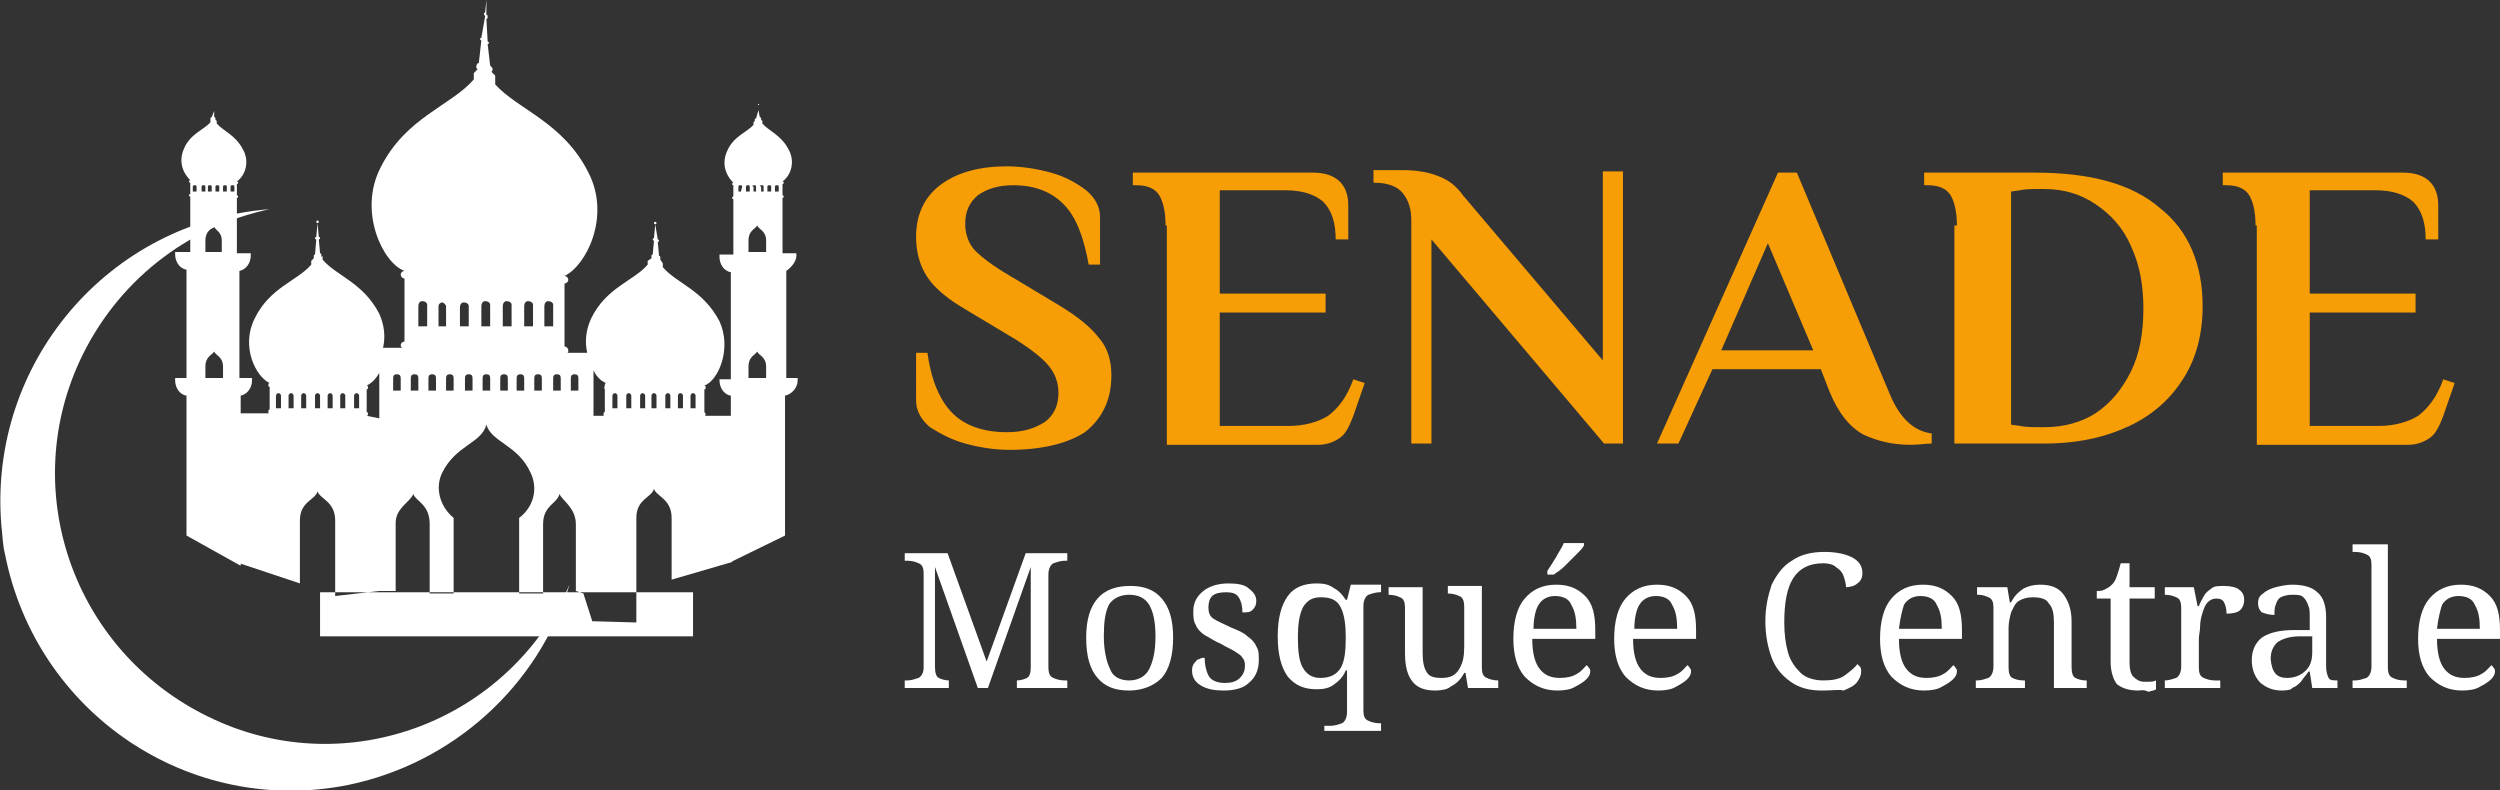
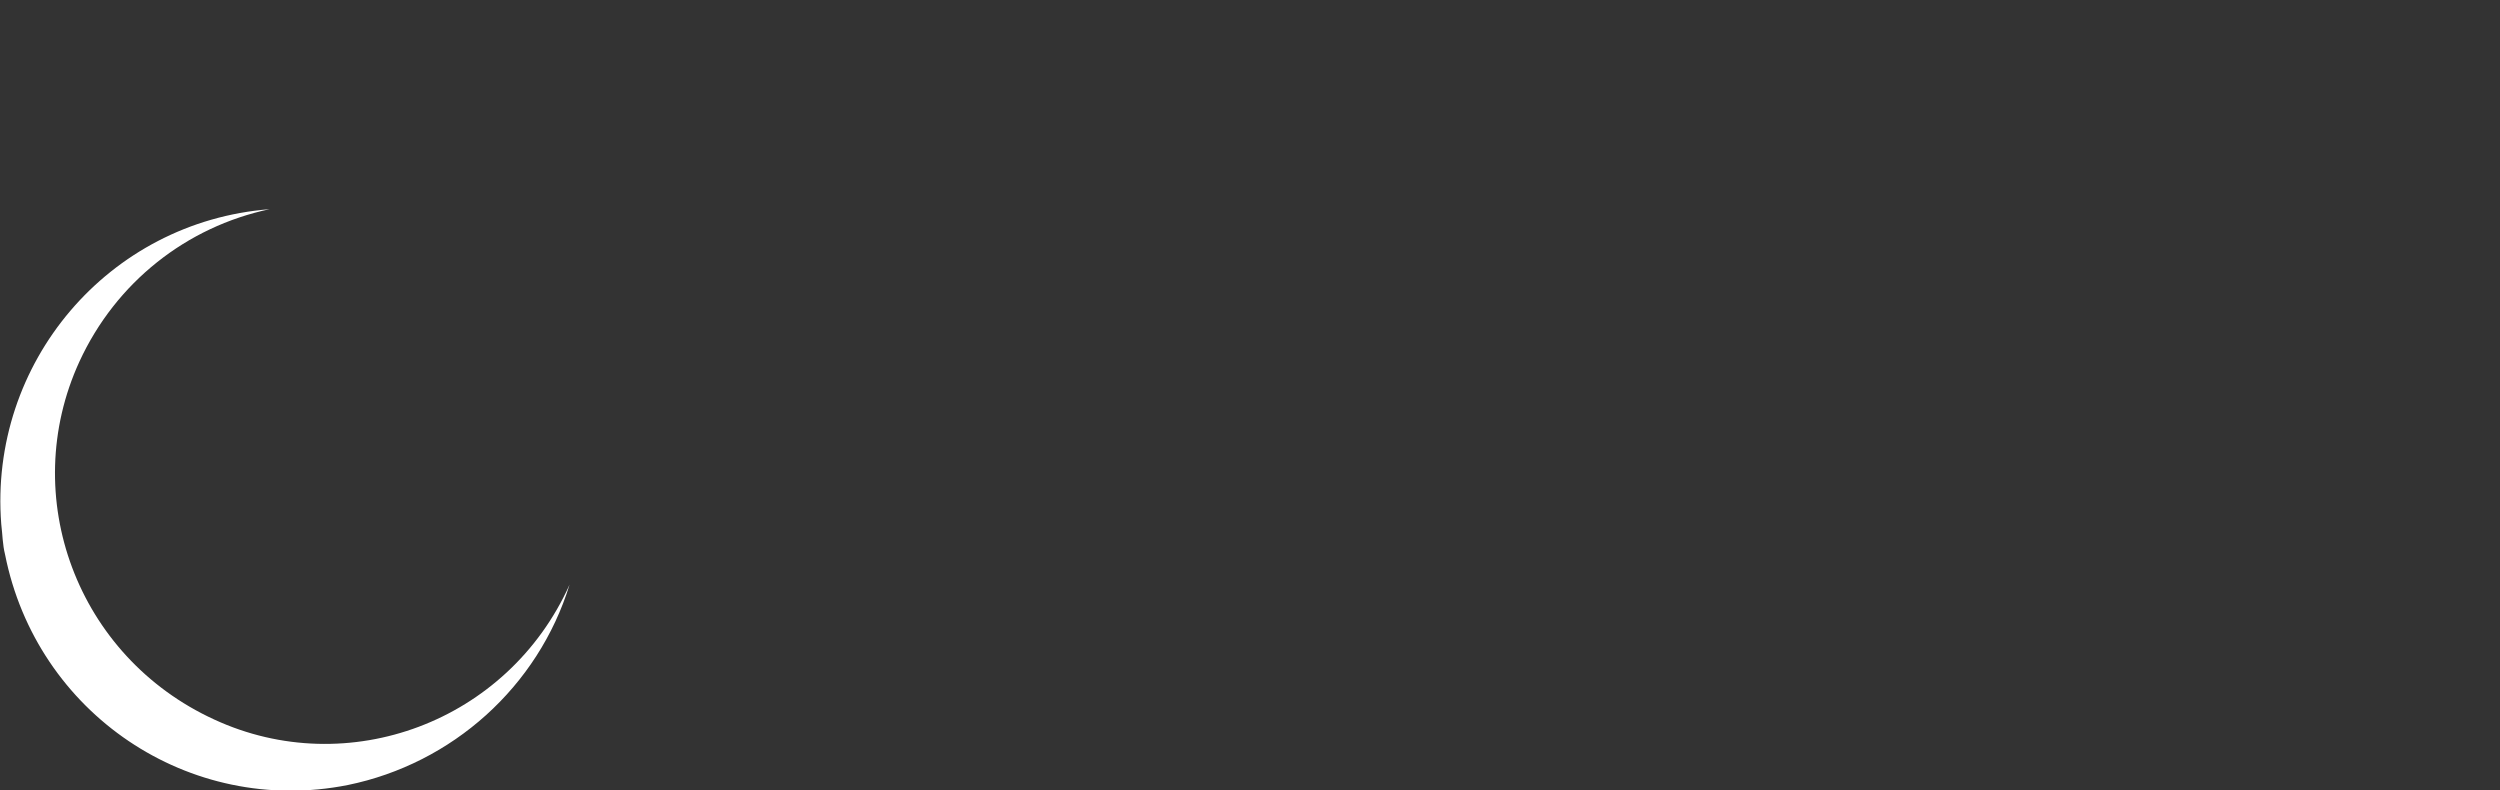
<svg xmlns="http://www.w3.org/2000/svg" version="1.1" x="0px" y="0px" width="198.4px" height="62.7px" viewBox="0 0 198.4 62.7" style="enable-background:new 0 0 198.4 62.7;" xml:space="preserve">
  <rect x="0" y="0" width="198.4" height="62.7" fill="#333333" stroke="none" />
  <style type="text/css">
	.st0{fill:#FFFFFF;}
	.st1{fill:#F79D05;}
</style>
  <defs>
</defs>
  <g>
-     <path class="st0" d="M25.4,47H55v3.5H25.4V47z M18.5,15.2h-0.2v-0.4c0-0.1,0.1-0.1,0.2-0.1c0,0,0.1,0,0.1,0.1v0.4H18.5z M18,15.2   h-0.3v-0.4c0-0.1,0.1-0.1,0.2-0.1c0,0,0.1,0,0.1,0.1V15.2z M17.7,20h-1.4v-0.9c0-0.8,0.5-0.9,0.7-1.2c0,0.4,0.6,0.4,0.6,1.2V20z    M17.7,30h-1.4v-0.9c0-0.8,0.5-0.9,0.7-1.2c0.1,0.3,0.7,0.4,0.7,1.2L17.7,30z M16.2,15.2H16v-0.4c0-0.1,0.1-0.1,0.2-0.1   c0,0,0.1,0,0.1,0.1v0.4H16.2z M15.6,15.2h-0.3v-0.4c0-0.1,0.1-0.1,0.2-0.1c0,0,0.1,0,0.1,0.1V15.2z M16.5,14.8   c0-0.1,0.1-0.1,0.2-0.1c0,0,0.1,0,0.1,0.1v0.4h-0.3V14.8z M17.1,14.8c0-0.1,0.1-0.1,0.2-0.1c0,0,0.1,0,0.1,0.1v0.4h-0.3V14.8z    M19.9,30h-0.9v-8.5c0.5-0.1,0.9-0.6,0.9-1.2v-0.2h-1.1v-4.4c0,0,0.1,0,0.1-0.1c0,0,0-0.1-0.1-0.1v-0.9c0,0,0.1,0,0.1-0.1   c0,0,0-0.1-0.1-0.1c0.7-0.5,1-1.6,0.5-2.5c-0.6-1.2-1.6-1.5-2.1-2.1V9.6l-0.1-0.1c0,0,0,0,0-0.1c0,0,0-0.1-0.1-0.1V8.9V8.3V8v0.3   v0.5l-0.2,0.5c0,0-0.1,0-0.1,0.1c0,0,0,0,0,0.1v0.2c-0.5,0.6-1.6,0.9-2.1,2.1c-0.4,0.9-0.2,1.8,0.5,2.5c0,0-0.1,0-0.1,0.1   c0,0,0,0.1,0.1,0.1v0.9c0,0-0.1,0-0.1,0.1c0,0,0,0.1,0.1,0.1v4.4h-1.2v0.2c0,0.5,0.3,1.1,0.9,1.2V30h-0.9v0.2   c0,0.5,0.3,1.1,0.9,1.2v11.1l4.3,2.4V31.4c0.5-0.1,0.9-0.6,0.9-1.2V30z M61.7,15.2h-0.2v-0.4c0-0.1,0.1-0.1,0.2-0.1   c0,0,0.1,0,0.1,0.1v0.4H61.7z M61.1,15.2h-0.2v-0.4c0-0.1,0.1-0.1,0.2-0.1c0,0,0.1,0,0.1,0.1v0.4H61.1z M60.8,20h-1.4v-0.9   c0-0.8,0.5-0.9,0.7-1.2c0.1,0.3,0.7,0.4,0.7,1.2L60.8,20z M60.8,30h-1.4v-0.9c0-0.8,0.5-0.9,0.7-1.2c0.1,0.3,0.7,0.4,0.7,1.2   L60.8,30z M59.4,15.2h-0.2v-0.4c0-0.1,0.1-0.1,0.2-0.1c0,0,0.1,0,0.1,0.1v0.4H59.4z M58.8,15.2h-0.2v-0.4c0-0.1,0.1-0.1,0.2-0.1   c0,0,0.1,0,0.1,0.1L58.8,15.2z M59.7,14.8c0-0.1,0.1-0.1,0.2-0.1c0,0,0.1,0,0.1,0.1v0.4h-0.2v-0.4H59.7z M60.3,14.8   c0-0.1,0.1-0.1,0.2-0.1c0,0,0.1,0,0.1,0.1v0.4h-0.2v-0.4H60.3z M63.2,20.3v-0.2h-1.1v-4.4c0,0,0.1,0,0.1-0.1c0,0,0-0.1-0.1-0.1   v-0.9c0,0,0.1,0,0.1-0.1c0,0,0-0.1-0.1-0.1c0.7-0.5,1-1.6,0.5-2.5c-0.6-1.2-1.6-1.5-2.1-2.1V9.6l-0.1-0.1c0,0,0,0,0-0.1   c0,0,0-0.1-0.1-0.1l-0.1-0.5V8.2V7.9v0.3v0.5L60,9.4c0,0-0.1,0-0.1,0.1c0,0,0,0,0,0.1l-0.1,0.1v0.2c-0.5,0.6-1.6,0.9-2.1,2.1   c-0.4,0.9-0.2,1.8,0.5,2.5c0,0-0.1,0-0.1,0.1c0,0,0,0.1,0.1,0.1v0.9c0,0-0.1,0-0.1,0.1c0,0,0,0.1,0.1,0.1v4.4h-1.1v0.2   c0,0.5,0.3,1.1,0.9,1.2v8.5h-0.9v0.1c0,0.5,0.3,1.1,0.9,1.2v13.2l4.3-2.1V31.4c0.5-0.1,1-0.6,1-1.2V30h-0.9v-8.5   C62.7,21.3,63.2,20.8,63.2,20.3z M55.2,32.4h-0.4v-1c0-0.1,0.1-0.2,0.2-0.2c0.1,0,0.2,0.1,0.2,0.2V32.4z M54.2,32.4h-0.4v-1   c0-0.1,0.1-0.2,0.2-0.2c0.1,0,0.2,0.1,0.2,0.2V32.4z M53.2,32.4h-0.4v-1c0-0.1,0.1-0.2,0.2-0.2c0.1,0,0.2,0.1,0.2,0.2V32.4z    M52.1,32.4h-0.4v-1c0-0.1,0.1-0.2,0.2-0.2c0.1,0,0.2,0.1,0.2,0.2V32.4z M51.2,32.4h-0.4v-1c0-0.1,0.1-0.2,0.2-0.2   c0.1,0,0.2,0.1,0.2,0.2V32.4z M50.1,32.4h-0.4v-1c0-0.1,0.1-0.2,0.2-0.2c0.1,0,0.2,0.1,0.2,0.2V32.4z M49,32.4h-0.4v-1   c0-0.1,0.1-0.2,0.2-0.2c0.1,0,0.2,0.1,0.2,0.2V32.4z M48,30.9v1.8c-0.1,0-0.1,0.1-0.1,0.1v0.1c0,0.1,0,0.1,0.1,0.1h-0.9v-3.6   c0.2,0.4,0.5,0.8,1,1c-0.1,0-0.1,0.1-0.1,0.1v0.1C47.9,30.8,48,30.9,48,30.9z M45.3,31v-1c0-0.2,0.1-0.3,0.3-0.3   c0.2,0,0.3,0.1,0.3,0.3v1H45.3z M44.5,31h-0.6v-1c0-0.2,0.1-0.3,0.3-0.3c0.2,0,0.3,0.1,0.3,0.3V31z M43.2,25.9v-1.6   c0-0.2,0.1-0.4,0.3-0.4c0.2,0,0.4,0.1,0.4,0.3v1.7H43.2z M43,31h-0.6v-1c0-0.2,0.1-0.3,0.3-0.3S43,29.8,43,30V31z M42.3,25.9h-0.7   v-1.6c0-0.2,0.1-0.4,0.3-0.4c0.2,0,0.4,0.1,0.4,0.3V25.9z M41.7,31H41v-1c0-0.2,0.1-0.3,0.3-0.3c0.2,0,0.3,0.1,0.3,0.3V31z    M40.6,25.9h-0.7v-1.6c0-0.2,0.1-0.4,0.3-0.4s0.4,0.1,0.4,0.3V25.9z M40.3,31h-0.6v-1c0-0.2,0.1-0.3,0.3-0.3s0.3,0.1,0.3,0.3V31z    M38.9,25.9h-0.7v-1.6c0-0.2,0.1-0.4,0.3-0.4c0.2,0,0.4,0.1,0.4,0.3V25.9z M38.9,31h-0.6v-1c0-0.2,0.1-0.3,0.3-0.3s0.3,0.1,0.3,0.3   V31z M37.5,31h-0.6v-1c0-0.2,0.1-0.3,0.3-0.3c0.2,0,0.3,0.1,0.3,0.3V31z M36.5,24.4c0-0.2,0.1-0.4,0.3-0.4c0.2,0,0.4,0.1,0.4,0.3   v1.6h-0.7V24.4z M36,31h-0.6v-1c0-0.2,0.1-0.3,0.3-0.3S36,29.8,36,30V31z M34.8,25.9v-1.6c0-0.2,0.2-0.3,0.3-0.3   c0.1,0,0.3,0.2,0.3,0.3v1.6H34.8z M34.6,31h-0.6v-1c0-0.2,0.1-0.3,0.3-0.3c0.2,0,0.3,0.1,0.3,0.3V31z M33.9,25.9h-0.7v-1.6   c0-0.2,0.1-0.4,0.3-0.4s0.4,0.1,0.4,0.3V25.9z M33.2,31h-0.6v-1c0-0.2,0.1-0.3,0.3-0.3c0.2,0,0.3,0.1,0.3,0.3V31z M31.8,31h-0.6v-1   c0-0.2,0.1-0.3,0.3-0.3c0.2,0,0.3,0.1,0.3,0.3V31z M29.1,33c0.1,0,0.1-0.1,0.1-0.1v-0.1c0-0.1-0.1-0.1-0.1-0.1v-1.8   c0.1,0,0.1-0.1,0.1-0.1v-0.1c0-0.1-0.1-0.1-0.1-0.1c0.4-0.2,0.7-0.5,1-1v3.6L29.1,33z M28.5,32.4h-0.4v-1c0-0.1,0.1-0.2,0.2-0.2   c0.1,0,0.2,0.1,0.2,0.2V32.4z M27.4,32.4H27v-1c0-0.1,0.1-0.2,0.2-0.2s0.2,0.1,0.2,0.2V32.4z M26.4,32.4h-0.4v-1   c0-0.1,0.1-0.2,0.2-0.2c0.1,0,0.2,0.1,0.2,0.2V32.4z M25.4,32.4H25v-1c0-0.1,0.1-0.2,0.2-0.2c0.1,0,0.2,0.1,0.2,0.2V32.4z    M24.3,32.4h-0.4v-1c0-0.1,0.1-0.2,0.2-0.2s0.2,0.1,0.2,0.2V32.4z M23.4,32.4h-0.5v-1c0-0.1,0.1-0.2,0.2-0.2c0.1,0,0.2,0.1,0.2,0.2   v1H23.4z M22.3,32.4h-0.4v-1c0-0.1,0.1-0.2,0.2-0.2c0.1,0,0.2,0.1,0.2,0.2V32.4z M56,32.9c0-0.1-0.1-0.2-0.1-0.2v-1.8   c0.1,0,0.1-0.1,0.1-0.1v-0.1c0-0.1-0.1-0.1-0.1-0.1c1.1-0.4,2.2-2.9,1.2-5.1c-1.3-2.5-3.4-3-4.5-4.3v-0.3l-0.2-0.3v-0.1v-0.1   c0-0.1-0.1-0.1-0.1-0.1l-0.1-1.1c0,0,0.1,0,0.1-0.1c0,0,0-0.1-0.1-0.1L52,17.8c0,0,0.1,0,0.1-0.1c0,0,0-0.1-0.1-0.1v-0.6v0.6   c0,0-0.1,0-0.1,0.1c0,0,0,0.1,0.1,0.1l-0.1,1.1c0,0-0.1,0-0.1,0.1c0,0,0,0.1,0.1,0.1l-0.1,1.1c-0.1,0-0.1,0.1-0.1,0.1v0.1v0.1   l-0.3,0.2V21c-1.1,1.3-3.3,1.8-4.5,4.3c-0.4,0.9-0.5,1.8-0.3,2.7H45c0.1,0,0.1-0.1,0.1-0.2c0-0.1-0.1-0.3-0.3-0.3v-5   c0.1,0,0.3-0.1,0.3-0.3c0-0.1-0.1-0.3-0.3-0.3c1.7-0.8,3.7-4.7,1.9-8.2c-2-4-5.6-5-7.4-7V6L39,5.7c0,0,0.1-0.1,0.1-0.2   S39,5.3,38.9,5.2l-0.2-1.7c0.1,0,0.1-0.1,0.1-0.1c0-0.1-0.1-0.1-0.1-0.1l-0.1-1.8c0.1,0,0.1-0.1,0.1-0.2c0-0.1,0-0.1-0.1-0.1V0   l-0.1,1c-0.1,0-0.1,0.1-0.1,0.1c0,0.1,0.1,0.1,0.1,0.2L38.2,3c-0.1,0-0.1,0.1-0.1,0.1c0,0.1,0.1,0.1,0.1,0.1L38,5   c-0.1,0-0.2,0.1-0.2,0.3c0,0.1,0,0.1,0.1,0.2l-0.3,0.3v0.5c-1.8,2.1-5.4,3-7.4,7c-1.8,3.5,0.2,7.6,1.9,8.2c-0.1,0-0.3,0.1-0.3,0.3   c0,0.1,0.1,0.3,0.3,0.3v5c-0.1,0-0.3,0.1-0.3,0.3c0,0.1,0.1,0.2,0.1,0.2h-1.5c0.2-0.9,0.1-1.8-0.3-2.7c-1.3-2.5-3.4-3-4.5-4.3v-0.3   l-0.1,0.1v-0.1v-0.1c0-0.1-0.1-0.1-0.1-0.1l-0.1-1.1c0,0,0.1,0,0.1-0.1c0,0,0-0.1-0.1-0.1l-0.1-1.1c0,0,0.1,0,0.1-0.1   c0,0,0-0.1-0.1-0.1v-0.6v0.6c0,0-0.1,0-0.1,0.1c0,0,0,0.1,0.1,0.1l-0.1,1.1c0,0-0.1,0-0.1,0.1c0,0,0,0.1,0.1,0.1L25,20.2   c-0.1,0-0.1,0.1-0.1,0.1v0.1v0.1l-0.2,0.2V21c-1.1,1.3-3.3,1.8-4.5,4.3c-1.1,2.2,0.1,4.6,1.2,5.1c-0.1,0-0.1,0.1-0.1,0.1v0.1   c0,0.1,0.1,0.1,0.1,0.1v1.8c-0.1,0-0.1,0.1-0.1,0.1v0.1c0,0.1,0,0.1,0.1,0.1H19v11.9l4.8,1.6v-5c0-1.5,1.2-1.6,1.4-2.3   c0.2,0.6,1.4,0.8,1.4,2.3v6l3.5-0.4h1.3v-5.4c0-1.2,1.2-1.7,1.4-2.3c0.2,0.6,1.3,0.8,1.3,2.4v5.5H36v-6c-1.1-0.9-1.5-2.4-0.9-3.6   c1.1-2.2,3.1-2.3,3.5-3.8c0.4,1.4,2.5,1.6,3.5,3.8c0.6,1.2,0.3,2.7-0.9,3.6v6h1.9v-5.5c0-1.5,1.1-1.6,1.3-2.4   c0.2,0.5,1.3,1.1,1.3,2.4v5.3l0.6,0.2l0.7,2.2l3.5,0.1v-8.3c0-1.5,1.2-1.6,1.4-2.3c0.2,0.6,1.4,0.8,1.4,2.3V46l4.8-1.4V33h-2.2   C56,33,56,32.9,56,32.9z" />
    <path class="st0" d="M0.4,44C2.9,56.6,15,64.8,27.6,62.3c8.3-1.7,15.1-7.8,17.6-15.9C40.3,57.3,27.6,62,17,57.1   C6.1,52.1,1.4,39.4,6.3,28.7c2.9-6.3,8.5-10.7,15.1-12.1c-12.8,1-22.3,12.2-21.3,25C0.2,42.4,0.2,43.2,0.4,44z" />
-     <path class="st1" d="M179,17.9c0-1.1-0.2-1.9-0.5-2.4c-0.3-0.5-0.9-0.8-1.8-0.8h-0.3v-1h14.3c1.8,0,2.8,0.9,2.8,2.6V19h-1   c0-1.3-0.3-2.3-1-3c-0.7-0.6-1.7-0.9-3-0.9h-5.2v8.2h8.4v1.5h-8.4v9h5.5c1.2,0,2.3-0.3,3.1-0.8c0.8-0.6,1.5-1.5,2-2.9l0.9,0.3   l-0.9,2.6c-0.3,0.8-0.6,1.4-1,1.7s-1,0.6-1.8,0.6h-12V17.9z M162.3,33.9c1.5,0,2.9-0.4,4-1.1c1.2-0.8,2.1-1.9,2.8-3.3   c0.7-1.4,1-3.1,1-5c0-1.9-0.3-3.5-1-5c-0.6-1.4-1.6-2.5-2.8-3.3c-1.2-0.8-2.5-1.2-4.1-1.2H162c-0.7,0-1.3,0-1.7,0.1l-0.7,0.1v18.5   l0.7,0.1c0.5,0.1,1,0.1,1.7,0.1H162.3z M155.3,17.9c0-1.1-0.2-1.9-0.5-2.4c-0.3-0.5-0.9-0.8-1.8-0.8h-0.3v-1h8.8   c4.4,0,7.7,0.9,9.9,2.8c2.3,1.8,3.4,4.5,3.4,7.8c0,2.2-0.5,4.1-1.5,5.7c-1,1.6-2.4,2.9-4.3,3.8c-1.9,0.9-4.1,1.4-6.8,1.4h-7.1V17.9   z M136.6,27.8h7.3l-3.6-8.5L136.6,27.8z M151.6,35.3c-1.4,0-2.6-0.3-3.7-0.8c-1.1-0.6-2-1.7-2.7-3.4l-0.7-1.8h-8.6l-2.7,5.9h-1.7   l9.6-21.5h1.5l7.3,17.4c0.8,2,1.9,3.1,3.4,3.3v0.8C152.8,35.2,152.3,35.3,151.6,35.3z M113.6,19v16.2H112V17.5   c0-0.9-0.2-1.6-0.7-2.2c-0.4-0.5-1.2-0.8-2.2-0.8H109v-1h2.3c1.2,0,2.2,0.2,2.9,0.5c0.8,0.3,1.4,0.8,1.9,1.5l11.1,13.1v-15h1.6   v21.6h-1.5L113.6,19z M92.5,17.9c0-1.1-0.2-1.9-0.5-2.4c-0.3-0.5-0.9-0.8-1.8-0.8h-0.3v-1h14.3c1.8,0,2.8,0.9,2.8,2.6V19h-1   c0-1.3-0.3-2.3-1-3c-0.7-0.6-1.7-0.9-3-0.9h-5.2v8.2h8.4v1.5h-8.4v9h5.5c1.2,0,2.3-0.3,3.1-0.8c0.8-0.6,1.5-1.5,2-2.9l0.9,0.3   l-0.9,2.6c-0.3,0.8-0.6,1.4-1,1.7s-1,0.6-1.8,0.6h-12V17.9z M80.1,35.7c-1.2,0-2.4-0.2-3.5-0.5c-1.1-0.3-2-0.8-2.8-1.3   c-0.7-0.6-1.1-1.3-1.1-2.1V28h0.9c0.3,2.2,1,3.8,2,4.8c1,1,2.5,1.5,4.3,1.5c1.3,0,2.2-0.3,3-0.8c0.7-0.5,1.1-1.3,1.1-2.3   c0-0.9-0.3-1.6-0.8-2.2c-0.5-0.6-1.4-1.3-2.5-2l-4-2.4c-1.4-0.8-2.5-1.7-3.1-2.6c-0.6-0.9-0.9-2-0.9-3.2c0-1.7,0.6-3.1,1.9-4.1   c1.3-1,3.1-1.5,5.3-1.5c1.2,0,2.4,0.2,3.5,0.5c1.1,0.3,2,0.8,2.8,1.4c0.7,0.6,1.1,1.3,1.1,2.1v3.8h-0.9c-0.4-2.2-1-3.8-2-4.8   c-1-1-2.3-1.5-4-1.5c-1.2,0-2.1,0.3-2.8,0.8c-0.7,0.6-1,1.3-1,2.3c0,0.8,0.3,1.6,0.8,2.1c0.5,0.5,1.4,1.2,2.6,1.9l4,2.4   c1.5,0.9,2.6,1.8,3.2,2.6c0.7,0.8,1,1.8,1,3c0,1.9-0.7,3.4-2.1,4.5C84.7,35.2,82.7,35.7,80.1,35.7z" />
-     <path class="st0" d="M193.4,49.9h3.4c0-0.8-0.1-1.4-0.4-1.9c-0.2-0.5-0.7-0.7-1.3-0.7c-0.5,0-1,0.2-1.3,0.7   C193.7,48.3,193.5,49,193.4,49.9z M195.4,54.8c-1.1,0-1.9-0.4-2.6-1.1c-0.6-0.7-0.9-1.7-0.9-3c0-1.4,0.3-2.5,0.9-3.2   s1.4-1.1,2.5-1.1c1,0,1.7,0.3,2.3,0.9c0.6,0.6,0.8,1.5,0.8,2.7v0.7h-5c0,1.1,0.2,1.9,0.6,2.4c0.4,0.5,0.9,0.7,1.6,0.7   c0.5,0,1-0.1,1.3-0.3c0.4-0.2,0.6-0.5,0.8-0.7c0.1,0,0.1,0.1,0.2,0.2c0.1,0.1,0.1,0.2,0.1,0.3c0,0.2-0.1,0.4-0.3,0.6   s-0.5,0.4-0.9,0.6C196.5,54.7,196,54.8,195.4,54.8z M186.7,54.6V54h0.2c0.3,0,0.6-0.1,0.9-0.2c0.2-0.1,0.4-0.4,0.4-0.9v-8.1   c0-0.4-0.1-0.7-0.4-0.8c-0.2-0.1-0.5-0.2-0.9-0.2h-0.2v-0.6h2.8v9.7c0,0.5,0.1,0.8,0.4,0.9c0.2,0.1,0.5,0.2,0.9,0.2h0.2v0.6H186.7z    M181.5,53.8c0.6,0,1.1-0.2,1.5-0.6c0.4-0.4,0.5-0.9,0.5-1.5v-1.2l-1,0c-0.8,0-1.4,0.2-1.8,0.5c-0.3,0.3-0.5,0.7-0.5,1.3   C180.3,53.4,180.7,53.8,181.5,53.8z M181.1,54.8c-0.7,0-1.2-0.2-1.7-0.6c-0.4-0.4-0.7-1-0.7-1.8c0-0.8,0.3-1.4,0.8-1.8   c0.6-0.4,1.4-0.6,2.6-0.6l1.2,0V49c0-0.4,0-0.7-0.1-0.9c-0.1-0.3-0.2-0.5-0.4-0.7c-0.2-0.2-0.5-0.2-0.9-0.2c-0.4,0-0.7,0.1-0.9,0.2   c-0.2,0.1-0.3,0.3-0.4,0.6c-0.1,0.2-0.1,0.5-0.1,0.8c-0.4,0-0.7-0.1-1-0.2c-0.2-0.2-0.3-0.4-0.3-0.7c0-0.4,0.1-0.6,0.4-0.8   c0.2-0.2,0.6-0.4,1-0.5c0.4-0.1,0.9-0.2,1.3-0.2c0.9,0,1.6,0.2,2,0.6c0.5,0.4,0.7,1.1,0.7,2v3.9c0,0.4,0.1,0.7,0.2,0.9   c0.1,0.2,0.4,0.2,0.7,0.2h0v0.6h-2l-0.2-1.3h-0.1c-0.2,0.3-0.4,0.5-0.6,0.8c-0.2,0.2-0.4,0.4-0.7,0.5   C181.9,54.7,181.6,54.8,181.1,54.8z M171.8,54.6V54h0c0.3,0,0.6-0.1,0.9-0.2c0.2-0.1,0.4-0.4,0.4-0.9v-4.7c0-0.4-0.1-0.7-0.4-0.8   c-0.2-0.1-0.5-0.2-0.9-0.2h0v-0.6h2.3l0.3,1.5h0.1c0.1-0.3,0.3-0.6,0.4-0.8s0.3-0.4,0.6-0.6c0.2-0.2,0.6-0.2,1-0.2   c0.5,0,1,0.1,1.2,0.3c0.3,0.2,0.4,0.5,0.4,0.8c0,0.3-0.1,0.6-0.3,0.8c-0.2,0.2-0.6,0.3-1.1,0.3c0-0.4-0.1-0.7-0.2-0.9   c-0.1-0.2-0.3-0.3-0.6-0.3c-0.3,0-0.5,0.1-0.7,0.3c-0.2,0.2-0.3,0.5-0.4,0.8c-0.1,0.3-0.2,0.7-0.2,1.1c0,0.4-0.1,0.7-0.1,1V53   c0,0.4,0.1,0.7,0.4,0.8c0.2,0.1,0.5,0.2,0.9,0.2h0.4v0.6H171.8z M169.7,54.8c-0.8,0-1.3-0.2-1.7-0.5c-0.3-0.4-0.5-1-0.5-1.8v-5   h-1.1v-0.6c0.2,0,0.4,0,0.6-0.1c0.2-0.1,0.4-0.2,0.6-0.4c0.2-0.2,0.3-0.4,0.4-0.7c0.1-0.3,0.2-0.6,0.3-1h0.7v1.9h2v0.9h-2v5.1   c0,0.5,0.1,0.9,0.3,1.1c0.2,0.2,0.5,0.4,0.8,0.4c0.2,0,0.3,0,0.5,0c0.1,0,0.3,0,0.5-0.1v0.7c-0.1,0.1-0.3,0.1-0.6,0.2   C170.1,54.7,169.9,54.8,169.7,54.8z M156.8,54.6V54h0.1c0.3,0,0.6-0.1,0.9-0.2c0.2-0.1,0.4-0.4,0.4-0.9v-4.7c0-0.4-0.1-0.7-0.4-0.8   c-0.2-0.1-0.5-0.2-0.8-0.2h-0.1v-0.6h2.4l0.2,1.2h0.1c0.3-0.6,0.7-0.9,1-1.1c0.4-0.2,0.8-0.3,1.3-0.3c0.8,0,1.4,0.2,1.8,0.7   c0.4,0.5,0.7,1.2,0.7,2.2v3.6c0,0.5,0.1,0.8,0.3,0.9c0.2,0.1,0.5,0.2,0.8,0.2h0.1v0.6h-2.6v-5.2c0-0.7-0.1-1.2-0.4-1.5   c-0.2-0.4-0.7-0.5-1.3-0.5c-0.4,0-0.8,0.1-1.1,0.3c-0.3,0.2-0.4,0.5-0.6,0.9c-0.1,0.4-0.2,0.8-0.2,1.2V53c0,0.4,0.1,0.7,0.3,0.8   c0.2,0.1,0.5,0.2,0.9,0.2h0.1v0.6H156.8z M150.7,49.9h3.4c0-0.8-0.1-1.4-0.4-1.9c-0.2-0.5-0.7-0.7-1.3-0.7c-0.5,0-1,0.2-1.3,0.7   C151,48.3,150.8,49,150.7,49.9z M152.7,54.8c-1.1,0-1.9-0.4-2.6-1.1c-0.6-0.7-0.9-1.7-0.9-3c0-1.4,0.3-2.5,0.9-3.2s1.4-1.1,2.5-1.1   c1,0,1.7,0.3,2.3,0.9c0.6,0.6,0.8,1.5,0.8,2.7v0.7h-5c0,1.1,0.2,1.9,0.6,2.4c0.4,0.5,0.9,0.7,1.6,0.7c0.5,0,1-0.1,1.3-0.3   c0.4-0.2,0.6-0.5,0.8-0.7c0.1,0,0.1,0.1,0.2,0.2c0.1,0.1,0.1,0.2,0.1,0.3c0,0.2-0.1,0.4-0.3,0.6s-0.5,0.4-0.9,0.6   C153.8,54.7,153.3,54.8,152.7,54.8z M144.6,54.8c-1,0-1.8-0.2-2.5-0.7c-0.7-0.5-1.2-1.1-1.5-1.9c-0.3-0.8-0.5-1.8-0.5-2.9   c0-1.1,0.2-2,0.5-2.9c0.4-0.8,0.9-1.5,1.6-1.9c0.7-0.5,1.6-0.7,2.6-0.7c1,0,1.8,0.2,2.3,0.5c0.5,0.3,0.7,0.7,0.7,1.2   c0,0.3-0.1,0.6-0.4,0.8c-0.2,0.2-0.6,0.3-0.9,0.3c0-0.3-0.1-0.6-0.2-0.9c-0.1-0.3-0.3-0.5-0.6-0.7c-0.2-0.2-0.6-0.3-1-0.3   c-1.1,0-1.9,0.4-2.4,1.2c-0.5,0.8-0.7,2-0.7,3.5c0,0.9,0.1,1.7,0.3,2.4c0.2,0.7,0.6,1.2,1,1.6s1.1,0.6,1.8,0.6s1.3-0.1,1.7-0.4   c0.4-0.3,0.8-0.6,1-0.9c0.1,0.1,0.1,0.1,0.2,0.2c0.1,0.1,0.1,0.2,0.1,0.4c0,0.3-0.1,0.5-0.3,0.8c-0.2,0.3-0.6,0.5-1.1,0.7   C146,54.7,145.4,54.8,144.6,54.8z M129.7,49.9h3.4c0-0.8-0.1-1.4-0.4-1.9c-0.2-0.5-0.7-0.7-1.3-0.7c-0.5,0-1,0.2-1.3,0.7   C129.9,48.3,129.7,49,129.7,49.9z M131.6,54.8c-1.1,0-1.9-0.4-2.6-1.1c-0.6-0.7-0.9-1.7-0.9-3c0-1.4,0.3-2.5,0.9-3.2   s1.4-1.1,2.5-1.1c1,0,1.7,0.3,2.3,0.9c0.6,0.6,0.8,1.5,0.8,2.7v0.7h-5c0,1.1,0.2,1.9,0.6,2.4c0.4,0.5,0.9,0.7,1.6,0.7   c0.5,0,1-0.1,1.3-0.3c0.4-0.2,0.6-0.5,0.8-0.7c0.1,0,0.1,0.1,0.2,0.2c0.1,0.1,0.1,0.2,0.1,0.3c0,0.2-0.1,0.4-0.3,0.6   s-0.5,0.4-0.9,0.6C132.7,54.7,132.2,54.8,131.6,54.8z M122.8,45.5v-0.2c0.2-0.3,0.4-0.6,0.7-1.1c0.2-0.4,0.5-0.8,0.6-1.1h1.6v0.2   c-0.1,0.2-0.3,0.4-0.6,0.7s-0.6,0.6-0.9,0.9c-0.3,0.3-0.6,0.5-0.9,0.7H122.8z M121.7,49.9h3.4c0-0.8-0.1-1.4-0.4-1.9   c-0.2-0.5-0.7-0.7-1.3-0.7c-0.5,0-1,0.2-1.3,0.7C121.9,48.3,121.7,49,121.7,49.9z M123.6,54.8c-1.1,0-1.9-0.4-2.6-1.1   c-0.6-0.7-0.9-1.7-0.9-3c0-1.4,0.3-2.5,0.9-3.2s1.4-1.1,2.5-1.1c1,0,1.7,0.3,2.3,0.9c0.6,0.6,0.8,1.5,0.8,2.7v0.7h-5   c0,1.1,0.2,1.9,0.6,2.4c0.4,0.5,0.9,0.7,1.6,0.7c0.5,0,1-0.1,1.3-0.3c0.4-0.2,0.6-0.5,0.8-0.7c0.1,0,0.1,0.1,0.2,0.2   c0.1,0.1,0.1,0.2,0.1,0.3c0,0.2-0.1,0.4-0.3,0.6c-0.2,0.2-0.5,0.4-0.9,0.6C124.7,54.7,124.2,54.8,123.6,54.8z M113.9,54.8   c-0.8,0-1.4-0.2-1.8-0.7c-0.4-0.5-0.6-1.2-0.6-2.3v-3.6c0-0.4-0.1-0.7-0.4-0.8c-0.2-0.1-0.5-0.2-0.9-0.2h0v-0.6h2.7v5.2   c0,0.7,0.1,1.2,0.3,1.5c0.2,0.4,0.6,0.5,1.2,0.5c0.7,0,1.1-0.2,1.4-0.7c0.3-0.5,0.4-1,0.4-1.8v-3.1c0-0.5-0.1-0.8-0.4-0.9   c-0.2-0.1-0.5-0.2-0.9-0.2h0v-0.6h2.7V53c0,0.4,0.1,0.7,0.4,0.8c0.2,0.1,0.5,0.2,0.9,0.2h0v0.6h-2.4l-0.2-1.2h-0.1   c-0.3,0.6-0.7,0.9-1.1,1.1C114.9,54.7,114.4,54.8,113.9,54.8z M104.8,53.8c0.8,0,1.3-0.3,1.6-0.8c0.3-0.5,0.4-1.3,0.4-2.4   c0-1-0.1-1.8-0.4-2.4c-0.3-0.6-0.8-0.8-1.6-0.8c-0.7,0-1.1,0.3-1.4,0.8c-0.3,0.6-0.4,1.4-0.4,2.4c0,1.1,0.1,1.9,0.4,2.4   C103.7,53.5,104.1,53.8,104.8,53.8z M105.1,58.2v-0.6h0.5c0.3,0,0.6-0.1,0.9-0.2c0.2-0.1,0.4-0.4,0.4-0.9v-1.3c0-0.2,0-0.4,0-0.6   c0-0.3,0-0.5,0-0.8c0-0.3,0-0.5,0-0.6h-0.1c-0.2,0.5-0.5,0.8-0.9,1.1c-0.4,0.3-0.8,0.4-1.4,0.4c-1,0-1.7-0.3-2.3-1   c-0.5-0.7-0.8-1.7-0.8-3.2c0-1.5,0.3-2.5,0.8-3.2c0.5-0.7,1.3-1,2.3-1c0.6,0,1,0.1,1.4,0.4c0.4,0.2,0.7,0.6,0.9,0.9h0.1l0.3-1.2   h2.4v0.6h-0.1c-0.3,0-0.6,0.1-0.9,0.2c-0.2,0.1-0.4,0.4-0.4,0.9v8.3c0,0.4,0.1,0.7,0.4,0.8c0.2,0.1,0.5,0.2,0.9,0.2h0.1v0.6H105.1z    M97.1,54.8c-0.7,0-1.3-0.1-1.8-0.4s-0.7-0.7-0.7-1.2c0-0.3,0.1-0.5,0.2-0.6s0.2-0.3,0.4-0.3c0.1-0.1,0.3-0.1,0.4-0.1   c0,0.5,0.1,1,0.3,1.4c0.2,0.4,0.7,0.6,1.3,0.6c0.5,0,0.9-0.1,1.2-0.4c0.3-0.3,0.4-0.6,0.4-1c0-0.3-0.1-0.5-0.2-0.6   c-0.1-0.2-0.3-0.3-0.6-0.5c-0.3-0.2-0.6-0.3-1.1-0.6c-0.5-0.2-0.9-0.5-1.3-0.7c-0.3-0.2-0.6-0.5-0.7-0.8c-0.2-0.3-0.2-0.7-0.2-1.1   c0-0.7,0.3-1.2,0.8-1.6c0.5-0.4,1.2-0.6,2-0.6c0.7,0,1.3,0.1,1.6,0.4c0.4,0.3,0.6,0.6,0.6,1c0,0.3-0.1,0.5-0.3,0.7   c-0.2,0.2-0.4,0.2-0.8,0.2c0-0.5-0.1-0.9-0.3-1.2s-0.5-0.4-1-0.4c-0.5,0-0.9,0.1-1.1,0.3c-0.2,0.2-0.3,0.5-0.3,0.9   c0,0.4,0.1,0.7,0.4,0.9c0.3,0.2,0.8,0.4,1.4,0.7c0.5,0.2,1,0.4,1.3,0.7c0.3,0.2,0.6,0.5,0.7,0.8c0.2,0.3,0.2,0.6,0.2,1.1   c0,0.8-0.3,1.4-0.8,1.8C98.7,54.6,98,54.8,97.1,54.8z M89.6,54c0.7,0,1.3-0.3,1.6-0.9c0.3-0.6,0.5-1.4,0.5-2.6s-0.2-2-0.5-2.5   s-0.8-0.8-1.6-0.8c-0.7,0-1.3,0.3-1.6,0.8c-0.3,0.6-0.4,1.4-0.4,2.5s0.2,2,0.5,2.6C88.3,53.7,88.9,54,89.6,54z M89.6,54.8   c-1.1,0-1.9-0.3-2.5-1c-0.6-0.7-0.9-1.7-0.9-3.2c0-1.4,0.3-2.4,0.9-3.1c0.6-0.7,1.5-1,2.6-1c1.1,0,1.9,0.3,2.5,1   c0.6,0.7,0.9,1.7,0.9,3.1c0,1.4-0.3,2.5-0.9,3.2C91.6,54.4,90.7,54.8,89.6,54.8z M71.8,54.6V54H72c0.3,0,0.6-0.1,0.9-0.2   c0.2-0.1,0.4-0.4,0.4-0.8v-7.5c0-0.4-0.1-0.7-0.4-0.8c-0.2-0.1-0.5-0.2-0.9-0.2h-0.2v-0.6h3.4l3.1,8.6l3.1-8.6h3.3v0.6h-0.2   c-0.3,0-0.6,0.1-0.9,0.2c-0.2,0.1-0.4,0.4-0.4,0.9v7.3c0,0.5,0.1,0.8,0.4,0.9c0.2,0.1,0.5,0.2,0.9,0.2h0.2v0.6h-4V54h0   c0.3,0,0.6-0.1,0.8-0.2c0.2-0.1,0.3-0.4,0.3-0.8v-8l-3.4,9.6h-0.8L74.2,45v7.9c0,0.5,0.1,0.8,0.3,0.9c0.2,0.1,0.5,0.2,0.8,0.2h0   v0.6H71.8z" />
  </g>
</svg>